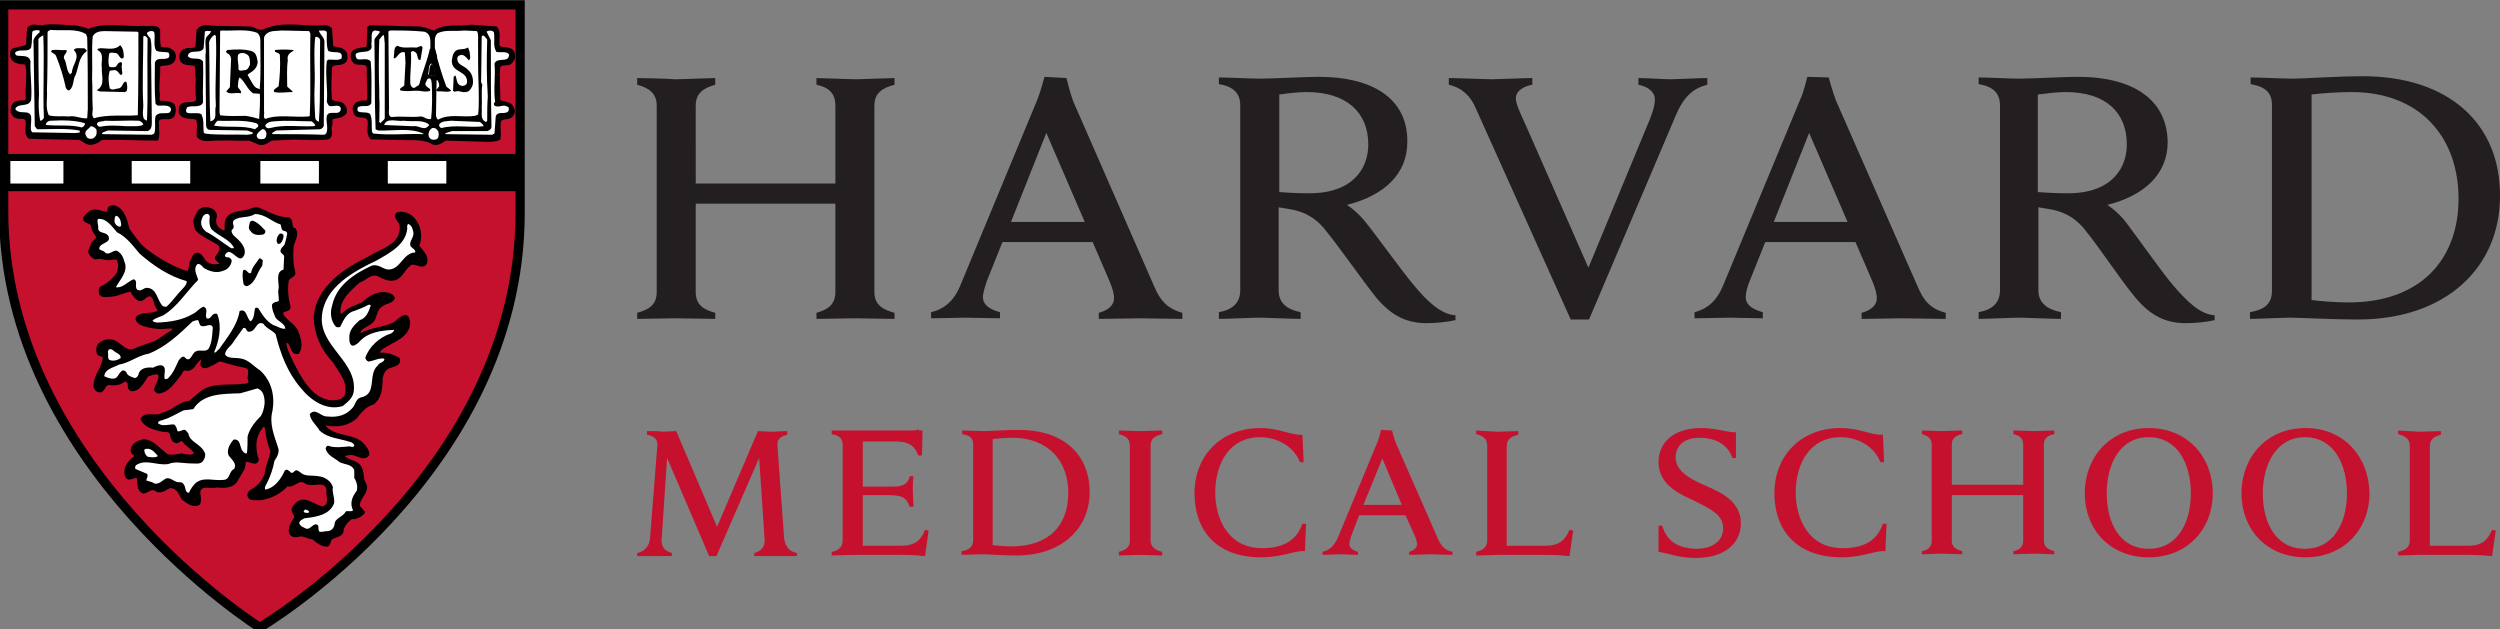
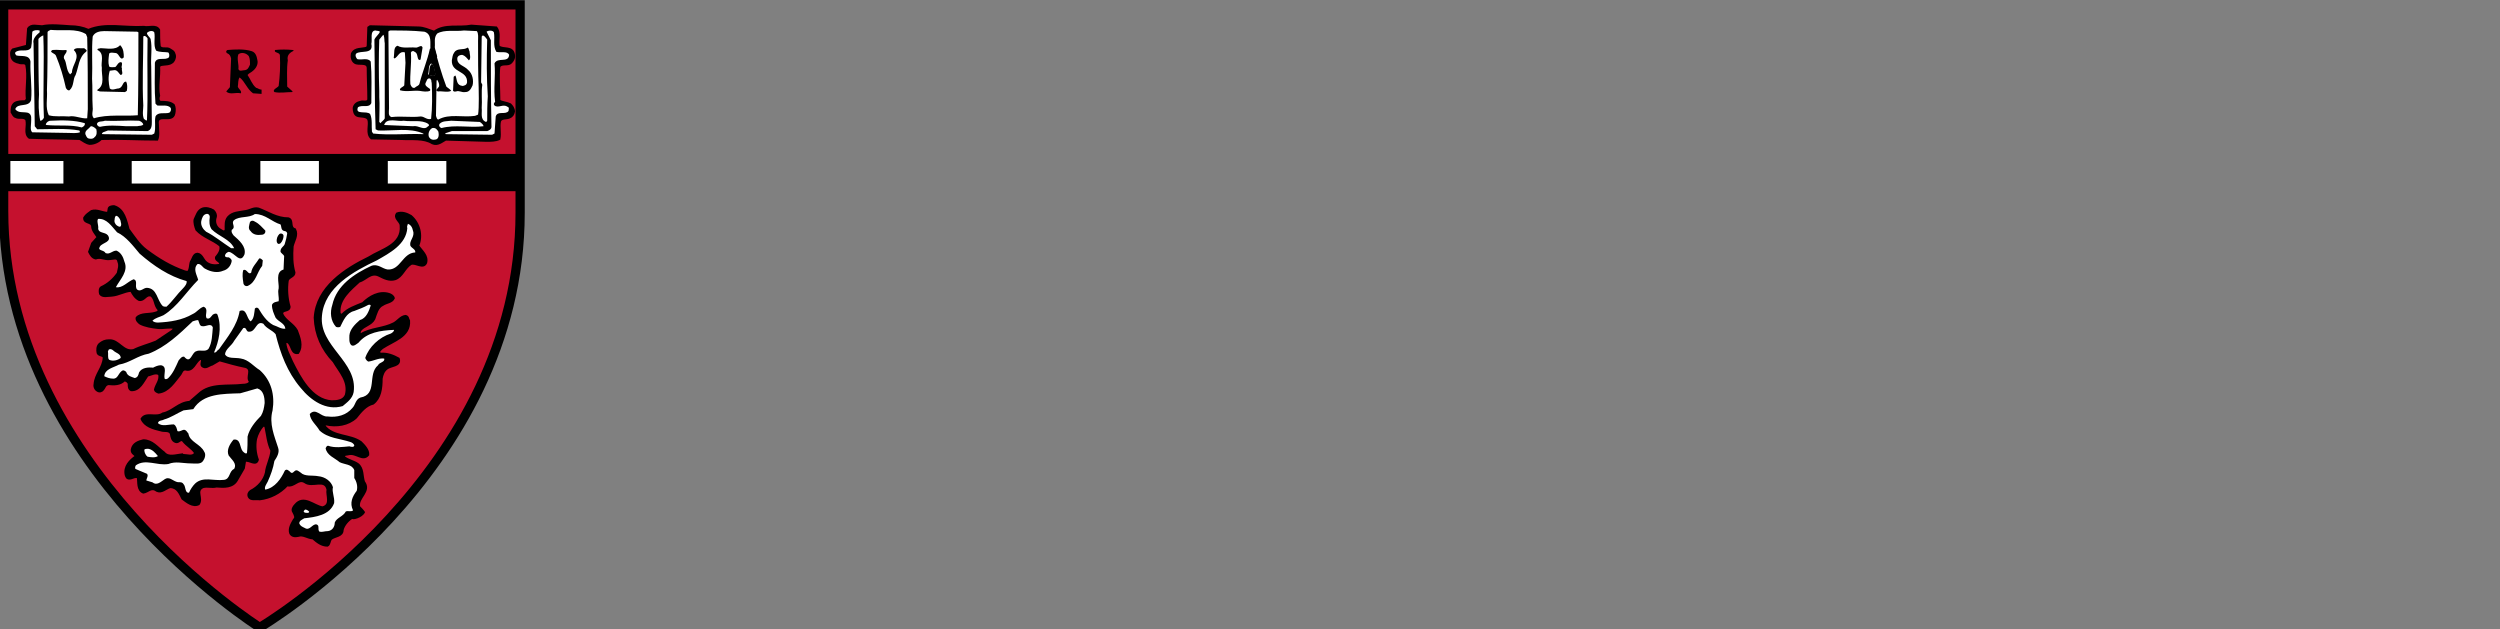
<svg xmlns="http://www.w3.org/2000/svg" version="1.1" id="katman_1" x="0px" y="0px" viewBox="0 0 410 103.2" style="enable-background:new 0 0 410 103.2;" xml:space="preserve">
  <rect x="0" y="0" width="410" height="103.2" fill="#808080" stroke="none" />
  <style type="text/css">
	.st0{fill-rule:evenodd;clip-rule:evenodd;fill:#231F20;}
	.st1{fill-rule:evenodd;clip-rule:evenodd;fill:#C5112E;}
	.st2{fill:none;stroke:#000000;stroke-width:1.515;}
	.st3{fill-rule:evenodd;clip-rule:evenodd;stroke:#000000;stroke-width:0.307;}
	.st4{fill-rule:evenodd;clip-rule:evenodd;fill:#FFFFFF;}
	.st5{fill-rule:evenodd;clip-rule:evenodd;stroke:#000000;stroke-width:0.319;}
	.st6{fill-rule:evenodd;clip-rule:evenodd;}
</style>
-   <path class="st0" d="M387.5,12.5c-4.2,0-9.6,0.4-11.6,0.4c-1.1,0-5.5-0.2-6.8-0.2v1.1c2.3,0.4,3.5,1.3,3.5,3.4v30.5  c0,2.2-1.3,3.1-3.6,3.5v1.1c1.3,0,5.3-0.2,6.5-0.2c1.9,0,7,0.3,11.2,0.3c14.5,0,23.3-8.6,23.3-20.2  C410.1,20.3,401.6,12.5,387.5,12.5L387.5,12.5z M216.2,12.6c-2.1,0-7.6,0.3-9.6,0.3c-1.2,0-5.3-0.2-6.7-0.2v1.1  c2.5,0.4,3.5,1.6,3.5,3.5v30.3c0,2.1-1.3,3.2-3.5,3.6v1.1c1.3,0,5.5-0.2,6.6-0.2c1.2,0,5.5,0.2,6.8,0.2v-1.1  c-2.4-0.5-3.6-1.6-3.6-3.6V34c0.7,0.1,1.2,0.2,1.8,0.3c3,0.5,4.7,1.9,6,3.6c2.2,2.7,6.1,8.3,8.2,10.9c2.5,3,5,4.2,8.3,4.2  c1.5,0,3.4-0.2,4.7-0.5v-0.8c-2.5-0.1-5-2.7-6.8-4.9c-1.9-2.2-6.6-8.8-8.3-10.8c-1.4-1.6-2.7-2.4-2.7-2.4c6-1.5,9.9-5,9.9-10.3  C230.9,16.5,225.6,12.6,216.2,12.6L216.2,12.6z M340.7,12.6c-2.2,0-7.6,0.3-9.6,0.3c-1.2,0-5.3-0.2-6.6-0.2v1.1  c2.5,0.4,3.5,1.6,3.5,3.5v30.3c0,2.1-1.3,3.2-3.5,3.6v1.1c1.3,0,5.5-0.2,6.6-0.2c1.2,0,5.5,0.2,6.9,0.2v-1.1  c-2.4-0.5-3.7-1.6-3.7-3.6V34c0.7,0.1,1.2,0.2,1.8,0.3c3,0.5,4.7,1.9,6,3.6c2.2,2.7,5.9,8.3,8.1,10.9c2.5,3,5,4.2,8.3,4.2  c1.5,0,3.5-0.2,4.7-0.5v-0.8c-2.5-0.1-4.9-2.7-6.8-4.9s-6.5-8.8-8.1-10.8c-1.4-1.6-2.7-2.4-2.7-2.4c6-1.5,9.9-5,9.9-10.3  C355.4,16.5,350.1,12.6,340.7,12.6L340.7,12.6z M171.3,12.6c0,0-0.7,2.6-1.2,3.8l-12.6,30.4c-0.9,2.2-2.3,3.8-4.8,4.4v1l5.7-0.1  c0.8,0,4.3,0.1,5.6,0.1v-1c-2.2-0.6-2.8-1.5-2.8-2.5c0-0.7,0.4-1.8,0.6-2.5l2.6-6.5h14.8l2.8,6.5c0.4,1,0.7,1.9,0.7,2.7  c0,0.9-0.6,1.9-2.5,2.4v1c1.5,0,5.7-0.1,6.8-0.1c1,0,5.5,0.1,6.9,0.1v-1c-2.6-0.7-3.7-2.2-4.6-4.3L176,16.6  c-0.5-1.3-1.1-3.8-1.1-3.8L171.3,12.6z M296.4,12.6c0,0-0.6,2.6-1.2,3.8l-12.6,30.4c-0.9,2.2-2.3,3.8-4.7,4.4v1l5.8-0.1  c0.8,0,4.1,0.1,5.4,0.1v-1c-2.2-0.6-2.8-1.5-2.8-2.5c0-0.7,0.3-1.8,0.6-2.5l2.6-6.5h14.8l2.8,6.5c0.4,1,0.7,1.9,0.7,2.7  c0,0.9-0.6,1.9-2.5,2.4v1c1.4,0,5.7-0.1,6.8-0.1c1,0,5.5,0.1,7,0.1v-1c-2.7-0.7-3.7-2.2-4.6-4.3l-13.4-30.5  c-0.5-1.3-1.2-3.8-1.2-3.8L296.4,12.6z M104.5,12.8v1.1c1.9,0.5,3.2,1.4,3.2,3.4v30.6c0,2.1-1.3,2.9-3.2,3.4v1l6.2-0.1  c1.2,0,5.6,0.1,6.6,0.1v-1c-1.9-0.5-3.2-1.3-3.2-3.4V33.4H137v14.5c0,2.1-1.3,2.9-3.1,3.4v1c1,0,5.3-0.1,6.5-0.1l6.3,0.1v-1  c-1.9-0.5-3.3-1.3-3.3-3.4V17.3c0-2.1,1.4-2.9,3.3-3.4v-1.1l-6.3,0.2c-1.2,0-5.5-0.2-6.5-0.2v1.1c1.9,0.4,3.1,1.3,3.1,3.4v12.8  h-22.9V17.3c0-2.1,1.4-2.9,3.2-3.4v-1.1c-1,0-5.4,0.2-6.6,0.2C109.6,12.9,105.4,12.8,104.5,12.8z M237.6,12.8v1.1  c2.2,0.5,3.6,1.9,4.4,3.8l15.6,34.7h3L274.8,19c1.3-3.1,2.8-4.5,5.2-5.1v-1.1c-1.4,0-5.1,0.2-6,0.2c-1,0-4.1-0.2-5.3-0.2v1.1  c1.6,0.3,2.7,1.2,2.7,2.4c0,1.1-0.5,2.6-1.3,4.4l-9.6,23.2l-10.2-23.2c-1.1-2.4-1.7-3.7-1.7-4.6c0-1.3,1.5-2,2.7-2.2v-1.1  c-1.4,0-5.6,0.2-6.6,0.2C243.7,13,239,12.8,237.6,12.8L237.6,12.8z M214.3,15.1c6.5,0,10.1,3.3,10.1,8.6c0,3.7-2.3,8-9.7,8  c-1.8,0-3.7-0.1-4.9-0.2v-16C211.3,15.3,212.8,15.1,214.3,15.1L214.3,15.1z M338.8,15.1c6.5,0,10,3.3,10,8.6c0,3.7-2.3,8-9.7,8  c-1.8,0-3.7-0.1-4.9-0.2v-16C335.8,15.3,337.3,15.1,338.8,15.1L338.8,15.1z M385.7,15.1c11,0,17.5,7.2,17.5,17.5c0,9.9-6.2,17-18,17  c-2.1,0-4.7-0.2-6.1-0.4V15.5C380.6,15.3,383.4,15.1,385.7,15.1L385.7,15.1z M171.6,21.8l6.3,14.6h-12.1L171.6,21.8z M296.7,21.8  l6.3,14.6h-12.1L296.7,21.8z" />
  <path class="st1" d="M42.6,0.7H0.1L0,34.7c0,41.6,41.8,68.1,42.2,68.4l0.1,0.1c0.1,0,0.4-0.2,0.4-0.2c7.1-4.6,42.5-29.7,42.5-68.1  V0.8C85.2,0.7,42.6,0.7,42.6,0.7" />
  <path class="st2" d="M0.6,34.6V0.8h84.7c0,0,0,5,0,34.1c0,42.9-42.7,68-42.7,68S0.6,76.5,0.6,34.6L0.6,34.6z" />
-   <path class="st1" d="M278.9,70.2c-4.2,0-6.9,2.2-6.9,5.6c0,3.9,3.9,5.4,5.8,6.3c2.6,1.3,4.8,2.3,4.8,4.5c0,2.1-1.7,3.4-4.4,3.4  c-1.2,0-2.7-0.3-3.7-1c-0.9-0.6-1.6-1.7-1.9-2.8H272v4.3c1.5,0.2,3.2,1,6.1,1c4.8,0,7.4-2.4,7.4-5.7c0-3.5-3.1-5-5.9-6.2  c-2.3-1-4.8-2.3-4.8-4.6c0-1.6,1.1-3.2,3.9-3.2c2.4,0,4.6,0.9,5.4,3.3h0.6v-4.2C283,70.9,281.6,70.2,278.9,70.2L278.9,70.2z   M206.7,70.2c-6.4,0-10.8,4.5-10.8,10.7c0,5.9,3.4,10.5,10.9,10.5c3.6,0,5.7-1.2,7.2-1l0.2-4.5h-0.6c-1,2.9-3.4,4-6.6,4  c-5.7,0-7.7-5-7.7-9.1c0-5,2.5-9.1,7.3-9.1c2.8,0,5.5,1.4,6.6,4.1h0.6l-0.2-4.5C211.7,71.4,209.8,70.2,206.7,70.2L206.7,70.2z   M301.8,70.2c-6.4,0-10.8,4.5-10.8,10.7c0,5.9,3.5,10.5,11,10.5c3.6,0,5.7-1.2,7.2-1l0.2-4.5h-0.6c-1,2.9-3.3,4-6.6,4  c-5.7,0-7.7-5-7.7-9.1c0-5,2.5-9.1,7.3-9.1c2.8,0,5.5,1.4,6.6,4.1h0.6l-0.2-4.5C306.9,71.4,305,70.2,301.8,70.2L301.8,70.2z   M352.4,70.2c-6.4,0-10.5,4.8-10.5,10.7s4.1,10.5,10.5,10.5s10.5-4.7,10.5-10.5C362.9,75,358.8,70.2,352.4,70.2L352.4,70.2z   M378.1,70.2c-6.4,0-10.5,4.8-10.5,10.7s4.1,10.5,10.5,10.5s10.5-4.7,10.5-10.5C388.5,75,384.5,70.2,378.1,70.2z M150.7,70.4  c-0.4,0.2-1.1,0.2-1.5,0.2h-12.8v0.6c1.3,0.2,1.8,0.8,1.8,1.8v15.6c0,1.1-0.7,1.7-1.8,1.9v0.6l3.5-0.1h6.5c2.2,0,3.4,0,5.3,0.2  l0.6-4.2l-0.6-0.1c-0.6,1.5-1.4,2.6-4,2.6h-6.2v-8.3h4.4c0.6,0,1.4,0.1,1.7,0.2c0.9,0.2,1.3,0.9,1.6,1.7h0.6c0-0.7-0.1-2.2-0.1-2.6  c0-0.4,0-1.8,0.1-2.4h-0.6c-0.2,0.8-0.6,1.4-1.6,1.6c-0.3,0.1-1.1,0.1-1.7,0.1h-4.4v-7.4h5.4c2.5,0,3.2,1,3.7,2.3h0.6l0.1-4.1h-0.6  V70.4z M167.1,70.5c-2.2,0-4.8,0.2-5.8,0.2c-0.6,0-2.9-0.1-3.5-0.1v0.6c1.2,0.2,1.8,0.6,1.8,1.7v15.7c0,1.1-0.7,1.6-1.9,1.8V91  l3.4-0.1c1,0,3.5,0.2,5.6,0.2c7.4,0,12-4.4,12-10.4C178.7,74.5,174.4,70.5,167.1,70.5z M226.5,70.5c0,0-0.3,1.3-0.6,2l-6.5,15.7  c-0.5,1.1-1.2,2-2.5,2.3V91l3-0.1c0.4,0,2.1,0.1,2.8,0.1v-0.5c-1.1-0.3-1.4-0.8-1.4-1.3c0-0.4,0.2-0.9,0.3-1.3l1.3-3.4h7.6l1.5,3.3  c0.2,0.5,0.4,1,0.4,1.4c0,0.5-0.3,1-1.3,1.3V91c0.8,0,3-0.1,3.5-0.1s2.9,0.1,3.6,0.1v-0.5c-1.4-0.3-1.9-1.1-2.4-2.2l-6.9-15.7  c-0.3-0.7-0.6-2-0.6-2L226.5,70.5z M315.2,70.6v0.6c1,0.3,1.6,0.7,1.6,1.7v15.8c0,1.1-0.7,1.5-1.6,1.7v0.5l3.2-0.1  c0.6,0,2.9,0.1,3.4,0.1v-0.5c-1-0.3-1.7-0.7-1.7-1.7v-7.5h11.7v7.5c0,1.1-0.7,1.5-1.6,1.7v0.5c0.5,0,2.7-0.1,3.4-0.1l3.3,0.1v-0.5  c-1-0.3-1.7-0.7-1.7-1.7V72.9c0-1.1,0.7-1.5,1.7-1.7v-0.6l-3.3,0.1c-0.6,0-2.9-0.1-3.4-0.1v0.6c1,0.2,1.6,0.7,1.6,1.7v6.6h-11.7  v-6.6c0-1.1,0.7-1.5,1.7-1.7v-0.6c-0.5,0-2.8,0.1-3.4,0.1L315.2,70.6z M183.5,70.6v0.6c1.2,0.3,1.8,0.8,1.8,1.9v15.5  c0,1.1-0.6,1.6-1.8,1.9v0.6c0.7,0,3-0.1,3.6-0.1l3.5,0.1v-0.6c-1.2-0.3-1.9-0.8-1.9-1.9V73.1c0-1.1,0.6-1.6,1.9-1.9v-0.6  c-0.7,0-3,0.1-3.5,0.1L183.5,70.6z M242.1,70.6v0.6c1.2,0.3,1.8,0.8,1.8,1.9v15.5c0,1.1-0.6,1.6-1.8,1.9v0.6c0.7,0,3-0.1,3.5-0.1  h6.5c2.2,0,3.4,0,5.3,0.2L258,87l-0.6-0.1c-0.7,1.5-1.4,2.6-4.1,2.6h-6.2V73.2c0-1.1,0.6-1.6,1.9-1.9v-0.6l-3.5,0.1L242.1,70.6z   M393.3,70.6v0.6c1.2,0.3,1.9,0.8,1.9,1.9v15.5c0,1.1-0.6,1.6-1.9,1.9v0.6c0.7,0,3.1-0.1,3.6-0.1h6.5c2.2,0,3.4,0,5.3,0.2l0.6-4.2  l-0.6-0.1c-0.7,1.5-1.4,2.6-4,2.6h-6.2V73.2c0-1.1,0.6-1.6,1.8-1.9v-0.6c-0.7,0-2.9,0.1-3.5,0.1L393.3,70.6z M106.1,70.7v0.6  c1.2,0.2,1.8,0.8,1.7,1.8l-1.2,15.2c-0.1,1.2-0.8,2.1-2.1,2.4v0.5h2.9c0.4,0,2.2,0,2.8,0v-0.5c-1.4-0.4-1.7-1.2-1.7-2.1l0.9-13.5  l6.9,16.1h1.2l7-16.1l0.9,13.5c0,0.9-0.3,1.7-1.7,2.1v0.5c0.7,0,3.1,0,3.5,0h3.5v-0.5c-1.3-0.3-1.9-1-2.1-2.4l-1.1-15.2  c-0.1-1,0.4-1.5,1.6-1.8v-0.6c-0.8,0-2.2,0.1-2.7,0.1s-1.5-0.1-2.1-0.1l-6.7,15.7l-6.7-15.7c-0.6,0-1.7,0.1-2.2,0.1  C108.4,70.7,106.9,70.7,106.1,70.7L106.1,70.7z M352.4,71.7c4.8,0,6.9,4.5,6.9,9.2s-2.1,9.1-6.9,9.1s-6.9-4.3-6.9-9.1  C345.5,76.2,347.6,71.7,352.4,71.7L352.4,71.7z M378,71.7c4.8,0,6.9,4.5,6.9,9.2S382.8,90,378,90s-6.9-4.3-6.9-9.1  C371.1,76.2,373.3,71.7,378,71.7L378,71.7z M166.1,71.8c5.7,0,9.1,3.7,9.1,9c0,5.4-3.2,8.8-9.3,8.8c-1.1,0-2.3-0.1-3.1-0.2V72  C163.7,71.9,165,71.8,166.1,71.8L166.1,71.8z M226.7,75.2l3.2,7.6h-6.3L226.7,75.2z" />
  <path class="st3" d="M59.7,84L59.7,84L59.7,84L59.7,84L59.7,84c-0.2-0.3-0.6-0.7-0.8-0.9c-0.3-1.5,2-2.5,0.8-4.1  c-0.3-0.9-0.1-2.2-1-2.9c-0.7-0.5-1.6-0.6-2.3-1.2c0-0.4,0.5-0.3,0.8-0.4c1.2-0.3,2.3,1.2,3.2,0.1c0.1-0.8-0.7-1.6-1.2-2.1  c-1.8-1.3-4.6-0.8-6-2.7l0.2-0.2c1.8,0.4,3.7,0.1,5-1.1c0.8-1,1.6-2,2.8-2.3c1.2-0.9,1.4-2.5,1.4-4.1c0.1-0.6,0.3-1.2,0.8-1.6  c0.7-0.6,2.4-0.4,2-1.7c-0.9-0.5-1.9-0.9-3-0.8c-0.5-0.3,0.1-0.7,0.3-0.9c1.8-1.2,4.6-1.9,4.4-4.5c-0.2-0.3-0.1-0.7-0.6-0.8  c-0.8,0.1-1.2,0.8-1.9,1.2c-1.7,0.9-3.8,0.8-5.4,1.8c-0.3,0-0.2-0.4-0.1-0.6c0.6-0.8,1.8-0.9,2.3-1.9c0.3-0.8,0.5-1.9,1.4-2.3  c0.6-0.4,1.5-0.4,1.8-1.1c-0.1-0.4-0.5-0.6-0.8-0.7c-1.6-0.5-3.2,0.4-4.3,1.5c-1.2,0.5-2.5,0.9-3.4,1.9c-0.2,0-0.4-0.1-0.4-0.3  c-0.2-2.2,1.8-3.8,3.2-5.1c1.1-0.3,1.9-1.6,3.2-1c0.8,0.4,1.7,0.9,2.7,0.6c1.2-0.4,1.5-1.8,2.6-2.5c0.8-0.3,2,0.9,2.5-0.2  c0.3-1.2-0.7-1.9-1.3-2.8c0.7-1.7,0.2-3.7-1.2-4.9c-0.7-0.4-1.5-0.7-2.3-0.4c-0.6,0.8,0.6,1.3,0.6,2c0.3,3.2-3.2,3.9-5.2,5.2  c-3.9,1.9-8.6,4.9-8.9,9.9c0.1,2.8,1.2,5.2,3.1,7.2c1,1.7,2.6,3.3,2,5.5c-0.4,0.9-1.4,1-2.3,1c-3.3-0.2-5.2-3.9-6.5-6.5  c-0.4-1-1-1.9-1.1-3.1c0.2-0.2,0.3-0.1,0.5,0c0.6,0.6,0.5,1.9,1.6,1.7c0.8-1.2,0.2-2.6-0.2-3.7c-0.6-1.1-1.9-1.6-2.4-2.7  c-0.1-0.8,1.2-0.3,1.2-1.2c-0.4-1.4-0.5-2.9-0.3-4.3c0.2-0.6,1.1-0.6,1.1-1.3c-0.4-1.4-0.4-2.8-0.3-4.3c0.2-0.9,0.9-1.8,0.4-2.8  c-1-0.3-0.2-1.5-1.1-1.8c-1.9,0-3.3-1-4.9-1.6c-0.8-0.2-1.4,0.3-2.1,0.4c-1.1,0.2-2.2,0.2-2.9,1c-0.5,0.6-0.4,1.3-0.4,2.1  c-0.2,0.5-0.6,0.1-0.8,0c-0.8-0.4-1.1-1.3-0.8-2.1c0.1-0.4-0.1-0.8-0.4-1.1c-0.5-0.3-1.2-0.5-1.8-0.3c-0.8,0.3-1,1.2-1.3,1.8  c-0.1,0.5,0.1,1.2,0.3,1.7c1.1,1.2,2.7,1.6,3.9,2.6c0.2,0.7-0.2,1.3-0.7,1.9c-0.1,0.6,0.8,0.6,0.7,1.2c-0.9,0.2-1.8,0.1-2.4-0.5  c-0.4-0.4-0.6-1.2-1.3-1.3c-0.7,0-0.8,0.9-1.1,1.3c-0.2,0.5-0.1,1.3-0.5,1.7l-0.5-0.1C28,43.7,26,42.5,24,41c-1.2-0.9-2-2.2-2.9-3.4  c-0.4-1.4-0.7-3.3-2.4-3.8c-0.4,0-0.9,0.1-0.9,0.5l-0.1,0.6c-0.9,0-1.8-0.6-2.7-0.3c-0.4,0.3-0.9,0.6-1.2,1.1  c-0.1,1,1.2,0.6,1.3,1.4c0,0.7,0.6,1.3,0.9,1.8l-0.9,1l-0.5,1.4c0.2,0.4,0.5,1,1.1,1.1c0.8-0.3,1.4,0.2,2.3,0.1  c0.5,0,1.3-0.4,1.4,0.4c0.3,0.7,0,1.3-0.1,1.9c-0.7,1-1.6,1.8-2.7,2.3c-0.3,0.2-0.3,0.7-0.2,1.1c0.4,0.6,1.3,0.3,1.9,0.3  c1.2-0.1,2-0.7,3.2-0.8c0.3,0.6,0.7,1.2,1.3,1.5c0.9,0.2,1.1-1,2-0.7c0.7,0.6,0.5,1.6,1.2,2.3c0,0.4-0.3,0.4-0.6,0.5  c-0.9,0.3-2.3,0-3,0.8c-0.1,0.4,0.3,0.8,0.6,1c0.8,0.4,1.9,0.6,2.9,0.7c0.9,0.1,1.8-0.2,2.7,0l-0.3,0.4L25.6,56  c-1.2,0.5-2.5,0.8-3.7,1.4c-1.7,0.4-2.4-1.7-4-1.6c-0.7,0-1.1,0.2-1.6,0.6c-0.4,0.4-0.4,1-0.3,1.5c0.2,0.5,1,0.3,1,0.8  c-0.1,1.6-1.4,2.7-1.5,4.3c-0.1,0.4,0.1,0.9,0.5,1.1c0.3,0.2,0.7,0.1,0.9-0.2c0.3-0.3,0.3-0.8,0.9-0.9c0.9,0.1,1.9,0.1,2.6-0.6  c0.3,0,0.7,0.3,0.7,0.6c0,0.4,0,0.8,0.4,1c1.4,0.1,2-1.4,2.7-2.4c0.6-0.1,1.3-0.6,1.9-0.2c0.2,1-0.5,1.6-0.7,2.5  c0,0.2,0.3,0.4,0.6,0.5c1.7-0.2,2.6-1.8,3.6-3c0.2-0.3,0.3-0.8,0.8-0.8c1.3,0.4,1.6-1.2,2.4-1.7h0.3c0.1,0.4-0.2,0.7,0,1.1  c0.6,0.6,1.2-0.1,1.7-0.2l1.2-0.7c1.4,0.4,2.8,0.8,4.3,1.1c1.2,0.4,0,1.7,0.7,2.4c-0.2,0.4-0.7,0.5-1.2,0.5  c-2.4,0.3-5.3-0.3-7.2,1.5l-1.5,1.3c-1.8,0.1-2.8,1.6-4.4,1.9c-1.1,0.8-2.8-0.3-3.5,0.9c0.5,1.2,1.9,1.6,3.2,1.9  c0.5,0.2,1.3-0.1,1.6,0.5c0.1,0.6,0.2,1.2,0.8,1.4c0.5,0.2,0.8-0.6,1.2-0.2c0.6,0.8,1.5,1.2,2,2c-0.4,0.7-1.3,0.3-2,0.3l-0.1-0.1  c-1,0.1-2.3,0.6-3-0.3c-1.1-0.8-1.9-2-3.4-2c-0.8,0.2-1.7,0.5-1.9,1.5c-0.1,0.6,0.4,0.8,0.7,1.1c-1,0.7-2,1.7-1.7,3.1  c0.1,0.3,0.2,0.6,0.6,0.6c0.5,0,0.9-0.4,1.4-0.2c0.1,0.8-0.1,2.1,0.9,2.5c0.8-0.1,1.3-1,2.2-0.3c0.8,0.4,1.5-0.4,2.2-0.6  c1.2,0,1.6,1.1,2,1.9c0.7,0.5,1.7,1.4,2.7,0.9c0.7-1-0.6-2.2,0.7-2.8c0.8-0.2,1.4,0.1,2.2-0.1c1.2,0.1,2.7,0.2,3.4-1.1l1.1-1.9  l0.2-1.2c0.7-0.2,1.8,0.9,2.1-0.2c-0.4-1.1-0.5-2.3-0.3-3.4c0.2-0.8,0.6-1.6,1.2-2.2l0.3,0.1c0.3,1.4,0.4,2.8,1,4  c-0.1,1.3-0.8,2.4-0.9,3.6c-0.3,1.3-1.3,2.4-2.5,3c-0.3,0.2-0.5,0.6-0.3,1c0.3,0.6,1.2,0.3,1.8,0.4c1.7-0.2,3.3-1,4.5-2.3  c1.2,0.3,1.8-1.2,2.9-0.5c1.2,0.9,3.3-0.7,3.7,1.2c-0.2,0.9,0.7,2.5-0.8,2.9c-1.4-0.2-3.1-2.1-4.5-0.4c-0.3,0.3-0.6,0.8-0.3,1.2  c0.2,0.4,0.5,0.9,0.1,1.2c-0.4,0.7-0.9,1.5-0.6,2.3c0.3,0.5,0.8,0.5,1.3,0.4c0.8-0.3,1.6,0.4,2.4,0.4c0.7,0.6,1.4,1.2,2.4,1.2  c0.4-0.2,0.3-0.7,0.6-1.1c0.6-0.5,1.9-0.4,1.9-1.5c0.2-0.8,0.9-1.6,1.6-2C57.7,85.2,59.3,84.8,59.7,84L59.7,84z" />
  <path class="st4" d="M33.8,35.1c-0.5,0.1-0.7,0.7-0.8,1.2c-0.1,0.7,0.3,1.3,0.8,1.7c1.4,0.7,2.7,1.8,4.1,2.7h0.5  c-0.7-1.5-2.5-1.9-3.7-3.1c-0.4-0.6-0.4-1.3-0.3-2C34.4,35.2,34.1,35,33.8,35.1z M41.8,35.1c-1,0.7-2.5,0.3-3.4,1  c-0.6,0.5,0.4,1.1-0.4,1.6c-0.1,0.4,0.1,0.6,0.3,0.9c0.9,0.8,2.1,1.8,1.8,3.1c-0.7,1.7-1.6-0.3-2.6-0.4c-0.3,0.1-0.6,0.3-0.6,0.7  c0.1,0.2,0.3,0.2,0.6,0.2c0.2,0.1,0.5,0.3,0.5,0.6c-0.1,0.7-0.6,1.4-1.4,1.6c-0.9,0.4-2,0.2-2.9-0.3c-0.5-0.2-0.7-0.9-1.3-0.8  c-0.8,0.8-0.1,1.8,0.1,2.6c-1.9,1.9-3.4,4.4-5.7,5.8c-0.6,0.3-1.3,0.4-1.8,0.9c0.2,0.2,0.5,0.3,0.9,0.3c2-0.1,4-0.4,5.7-1.4  c0.7-0.3,1.1-1,1.8-1.2c0.9,0.4,0.1,1.3,0.5,1.9c0.5,0.2,0.7-0.3,1-0.6c0.3-0.2,0.7-0.3,0.8,0.1c0.7,2,0.2,4.3-0.6,6.1  c0.4,0.1,0.5-0.4,0.8-0.5c1.4-2,3-3.9,3.4-6.3c1.2-0.5,1.1,1.2,1.8,1.7c0.6-0.4,0.6-1.5,0.7-2.1c0.2-0.2,0.4-0.2,0.6,0  c0.6,1,1.3,2.1,2.4,2.7c0.7,0.2,1.3,0.7,2,0.6c-0.1-0.9-1.1-1.1-1.6-1.8c-0.3-0.7-0.6-1.3-0.6-2.1c0.2-0.5,0.8-0.5,1.1-0.6  c0.1-0.7-0.2-1.4,0-2.1c0.1-0.9-0.6-2.7,0.8-3.1l0.1-2.2c-0.1-0.3-0.6-0.5-0.6-0.8c0-0.6,0.6-0.8,0.7-1.2c0.2-0.6,0.3-1.1,0.4-1.7  c0-0.2-0.2-0.4-0.4-0.4c-0.7-0.1-0.5-0.8-0.7-1.1C44.6,36.4,43.5,35.1,41.8,35.1L41.8,35.1z M19,35.4c-0.1,0.1-0.2,0.3-0.2,0.6  c-0.1,0.3,0,0.7,0.4,1c0.2,0.1,0.4,0.3,0.6,0.1c0.1-0.2,0.1-0.4,0-0.7C19.8,36,19.3,35.3,19,35.4z M16.1,35.9  c-0.3,0.3,0.1,1.1,0,1.6c0.1,0.8,1.1,0.5,1.6,1.1c0.7,1.1-0.9,1.2-1.3,1.8c-0.5,0.8,0.6,0.5,0.9,1.1c0.7,0.3,1.1-0.4,1.8-0.4  c0.7,0.3,1.1,1,1.3,1.8c0.7,1.6-0.7,2.9-1.4,4.2c1.1,0.2,1.9-0.9,2.9-1.3c0.8,0.2,0.1,1.2,0.6,1.7c0.6,0.4,1-0.3,1.6-0.3  c1.7,0.1,1.6,2,2.6,3c0.2,0.1,0.4,0.1,0.6,0.1c1-0.9,1.7-2,2.7-3c0.3-0.3,0.7-0.8,0.6-1.2c-2.9-0.8-5.4-2.5-7.7-4.5  c-1.1-1.3-2.2-2.8-3.7-3.5C18.3,37.1,17.5,35.8,16.1,35.9z M41.4,36.2c0.2,0,0.3,0.1,0.5,0.2c0.6,0.3,1.1,0.9,1.6,1.4  c0.1,0.4-0.2,0.7-0.6,0.7c-0.7,0.1-1.4,0-1.8-0.6c-0.5-0.4-0.2-1-0.1-1.5C41.1,36.3,41.2,36.2,41.4,36.2L41.4,36.2z M66.9,36.7  c-0.1,0.3-0.2,0.5-0.1,0.7c-0.2,2.7-2.9,4.1-5,5.3c-3.8,1.8-8.6,4.4-9,9.1c-0.5,5,5.9,7.5,5.2,12.5c-0.2,1.1-1.1,1.7-1.8,2.3  c-2.7,0.8-5.2-0.9-6.9-3C47.1,61,46,58,45.2,54.8c-0.6-0.7-1.5-0.9-2-1.7c-1.2-0.6-1.2,1.3-2.3,1.3c-0.6,0.1-0.4-0.8-1-0.6l-1.5,2.1  c-0.4,0.8-1.4,1.3-1.5,2.2c0.4,0.8,1.7,0.5,2.6,0.7c1.3,0.2,2.1,1.3,3.1,1.9c1.9,1.7,2.5,4.1,2.1,6.6c-0.6,2.2,0.3,4.2,0.9,6.1  c0.3,0.8-0.2,1.6-0.6,2.2c-0.2,1.2-0.6,2.3-1.1,3.4c-0.2,0.4-0.6,0.9-0.4,1.3c1.6-0.3,2.6-1.8,3.2-3.1c0.3-0.4,0.7,0,1,0.3  c0.3,0.2,0.5-0.2,0.7-0.3c0.3-0.2,0.6,0.1,0.9,0.3c0.7,0.7,1.9,0.4,2.9,0.6c1.1,0.1,2.1,0.8,2.4,1.8c-0.2,0.8,0.3,1.6,0.2,2.6  c-0.7,2-3.1,2.3-4.9,2.5c-0.3,0.2-0.9,0.4-0.8,0.9c0.2,0.4,0.5,0.5,0.9,0.7c0.8,0.5,1.2-0.7,1.9-0.6c0.6,0.2,0.1,0.8,0.5,1.2  c0.5,0.1,0.8-0.1,1.4-0.1c0.7-0.1,1.1-0.7,1.1-1.4c0.3-0.8,1.4-1,1.8-1.8c0.3-0.2,0.9,0.1,1.2-0.2c-0.6-1.2-0.1-2.3,0.6-3.2  c0.2-0.7,0-1.5-0.4-2.1v-1.3c-0.4-1-1.6-0.9-2.4-1.3c-0.8-0.7-2.1-1.1-2.3-2.3c0.1-0.2,0.2-0.4,0.4-0.4c1.1,0.4,2.4,0.2,3.5,0.1  c0.3,0.1,0.8,0.2,0.8-0.2c-0.1-0.2-0.3-0.4-0.6-0.5c-1.8-0.6-3.7-0.6-5.1-1.9c-0.5-0.9-1.5-1.6-1.6-2.7c1-1.1,1.8,0.5,2.9,0.4  c1.6,0.2,3.1-0.2,4.1-1.4c0.5-0.5,0.5-1.4,1.3-1.7c2.9-0.5,1.1-3.8,2.9-5.3c0.2-0.5,1.2-0.5,1-1.1c-1-0.1-1.7,0.4-2.6,0.5  c-0.2-0.1-0.4-0.3-0.5-0.6c0.6-1.8,2.3-3.4,4.2-4c0.2-0.1,0.6-0.4,0.5-0.6c-2.2,0.1-4.4,0.4-5.8,2.1c-0.3,0.2-0.8,0.7-1.2,0.4  c-0.4-0.4-0.3-1.1-0.3-1.6c0.1-1,0.9-1.8,1.7-2.5c1.1-0.3,1.5-1.5,1.8-2.4c-0.1-0.2-0.3-0.1-0.4-0.1c-0.7,0.4-1.5,0.7-2.3,1  c-1.3,0.3-1.8,1.6-2.3,2.6c-0.2,0.1-0.5,0.1-0.7,0c-0.9-1-1-2.4-0.6-3.6c0.7-3.2,3.6-5.1,6.4-6.4c1.1-0.4,1.8,0.5,2.7,0.6  c2.1,0.1,2.4-2.7,4.5-2.8c0.1-0.5-0.6-0.7-0.8-1.1c-0.2-0.8,0.6-1.3,0.5-2.2C67.7,37.9,67.7,37,66.9,36.7L66.9,36.7z M45.8,38.4  c0.2-0.2,0.7-0.1,0.7,0.3c0,0.4-0.2,0.9-0.5,1.2c-0.3,0.2-0.5,0.1-0.6-0.2C45.3,39.2,45.5,38.7,45.8,38.4z M42.5,42.4  c0.2-0.1,0.4,0.1,0.6,0.3L43,43.6c-0.9,1.1-1,2.7-2.4,3.3c-0.4,0.1-0.7-0.2-0.7-0.6c-0.1-0.6-0.2-1.4,0-2c0.6-0.3,0.8,0.9,1.3,0.4  C41.3,43.8,42.1,43.1,42.5,42.4z M32.5,52.5c-0.3,0-0.6,0.1-0.9,0.2c-2.2,2.1-4.4,4.2-7.2,5.3c-1.8,0.3-3.1,1.5-4.9,1.8  c-0.9,0.5-2.3,0.7-2.4,1.9c0.4,0.2,0.9,0.4,1.5,0.4c0.7,0,0.8-0.8,1.3-1.2c0.3-0.3,0.6-0.1,0.8,0.1c0.2,0.7,0.9,0.8,1.4,1  c0.5-0.1,0.6-0.5,0.7-0.9c0.4-0.8,1.5-0.9,2.3-0.8c0.4-0.2,0.8-0.4,1.3-0.4c1.1,0.2,0.4,1.5,0.6,2.2c0.2,0.2,0.5,0,0.6-0.1  c0.8-0.8,1.2-1.8,1.7-2.9c0.2-0.2,0.5-0.7,0.9-0.6c1.1,1.3,1.2-0.7,2-0.9c0.6-0.3,1.5,0.2,2-0.4c0.6-1,0.6-2.4,0.7-3.5  c-0.3-0.8-1.1-0.1-1.7-0.2C32.7,53.5,32.7,52.9,32.5,52.5z M17.9,57.3c-0.1,0-0.1,0.2-0.2,0.3c0.1,0.5-0.1,1.1,0.2,1.4  c0.6,0.3,1.4,0.1,1.9-0.3c0-0.7-0.8-0.8-1.2-1.2C18.4,57.3,18.1,57.2,17.9,57.3z M42.2,63.7l-2.8,0.8c-2.8,0.1-6.1,0-7.7,2.6  l-1.6,0.2c-1.1,0.5-2.1,1.2-3.2,1.5c-0.3,0.2-0.9,0.1-1,0.6c0.7,0.6,1.7,0.2,2.6,0.2c0.4,0.2,0.5,0.7,0.6,1.1  c0.4,0.2,0.8-0.3,1.2-0.2c0.3,0.1,0.4,0.4,0.6,0.6c0.2,1.4,2,1.7,2.6,3c0.3,0.4,0.1,1.1-0.2,1.5c-0.4,0.6-1.3,0.4-2,0.4  c-1.3,0-2.5-0.4-3.7,0.1c-1.9,0.3-3.7-0.9-5.3,0.2c-0.1,0.1-0.2,0.4-0.1,0.6l1.9,0.8c0.3,0.3-0.1,0.8-0.1,1.1l1,0.3  c0.7,0.6,1.4-0.1,2-0.5c0.7-0.5,1.3,0.2,1.9,0.4c0.4,0.2,0.9-0.1,1.2,0.4c0.4,0.4,0.2,1.5,0.9,1.4c0.2-0.5,0.6-1.1,1-1.5  c1.3-1.2,3-0.4,4.7-0.6c1.1-0.1,0.8-1.4,1.7-1.8c0.5-0.9-0.4-1.5-0.9-2.2c-0.4-0.9,0.2-1.9,0.8-2.6c1.2-0.2,1,1.3,1.5,1.9  c0.2,0.2,0.5,0.5,0.7,0.3c0.1-0.9,0.1-1.7,0.1-2.7c0.3-1.3,1.3-2.5,2.2-3.4c0.4-0.7,0.5-1.3,0.6-2.1C43.4,65.1,43.2,64,42.2,63.7  L42.2,63.7z M24.3,73.6c-0.2,0-0.4,0-0.6,0.1c-0.1,0.3,0.1,0.9,0.5,1.2c0.6,0.1,1.2,0.2,1.7-0.1C25.5,74.3,25,73.7,24.3,73.6  L24.3,73.6z M50,83.6c-0.1,0.1-0.2,0.2-0.2,0.3c0.1,0.1,0.1,0.2,0.4,0.2c0.1,0,0.5,0.1,0.5-0.2C50.5,83.7,50.2,83.5,50,83.6L50,83.6  z" />
  <path class="st3" d="M0.7,25.4h84.6v5.8H0.7V25.4L0.7,25.4z" />
  <path class="st4" d="M63.6,26.4h9.6v3.7h-9.6V26.4z M42.7,26.4h9.6v3.7h-9.6V26.4z M21.6,26.4h9.6v3.7h-9.6V26.4z M1.7,26.4h8.7v3.7  H1.7V26.4z" />
  <path class="st5" d="M14.5,4.9c2.8-1.2,6-0.3,9.1-0.5c0.8,0.2,2-0.4,2.5,0.5c0,0.9,0,1.8,0.1,2.7c0.3,0.6,1.2,0.1,1.7,0.5  c0.3,0.2,0.6,0.3,0.7,0.7c0.2,0.4,0.1,0.9-0.2,1.3c-0.6,0.6-1.3,0.4-2.1,0.6l-0.2,0.2c0.1,1.7-0.3,3.2,0,4.8c-0.1,0.3-0.2,0.8,0.2,1  c0.8,0,1.6,0,2.2,0.5c0.2,0.4,0.2,0.9,0.1,1.4c-0.3,1.7-3-0.2-2.7,1.8c0,0.7,0.2,1.8-0.1,2.5c-3.1,0-6.3-0.2-9.2-0.1  c-0.5,0.5-1.2,0.8-1.9,0.8c-0.6-0.1-1.1-0.5-1.6-0.8c-2.8-0.1-5.6-0.1-8.3-0.2c-0.9-0.7-0.2-1.9-0.5-3c-0.5-0.5-1.2-0.1-1.7-0.4  c-0.4-0.1-0.5-0.5-0.7-0.8c0-0.6,0-1.1,0.5-1.5c0.5-0.3,1.1-0.3,1.7-0.3l0.3-0.3c-0.2-1.9,0.3-3.7-0.1-5.7c-0.3-0.4-0.8-0.1-1.2-0.3  c-0.5-0.1-1-0.3-1.2-0.9C1.8,8.9,1.7,8.5,2.1,8.1l2.3-0.6l0.2-2.8c0.5-0.8,1.5-0.4,2.3-0.4c1.4-0.3,3.1-0.1,4.6,0  C12.6,4.3,13.6,4.5,14.5,4.9z" />
  <path class="st4" d="M15.8,21.2c0.1,0.5,0.1,1-0.3,1.3c-0.2,0.3-0.7,0.3-1,0.2S14.1,22.2,14,22c-0.1-0.6,0.5-0.8,0.9-1.3  C15.3,20.7,15.6,21,15.8,21.2 M6.5,5.3C6,5.7,5.3,6.4,5.5,7.1l0.2,13.6l0.4,0.5c2.2,0,4.7-0.2,6.9,0.2c0.1,0.1,0.1,0.2,0.1,0.3  c-0.6,0.2-1.3,0.1-1.9,0.1l-5.9-0.1c-0.4-0.3-0.2-1.2-0.2-1.6c0-0.6,0.2-1.3-0.5-1.6c-0.8-0.2-1.6,0.1-2.1-0.6  c0.4-1.1,2.2-0.2,2.6-1.5c0.2-2.1-0.2-4.3-0.1-6.3c-0.2-1.2-1.5-0.8-2.3-1C2.6,9,2.4,8.8,2.5,8.6c0.7-0.7,2.1,0.1,2.6-0.8  C5.3,6.9,5.2,6,5.3,5.2C5.6,4.9,6.1,4.9,6.5,5L6.5,5.3z M25.3,5.3c0.2,0.9-0.2,2.1,0.3,3c0.6,0.3,1.4,0.2,2,0.3  c0.2,0.2,0.2,0.6,0.1,0.8c-0.6,0.6-2-0.2-2.3,0.9c0,2.2-0.1,4.4,0.1,6.7l0.3,0.3c0.7,0.1,1.7-0.2,2.2,0.4c0.1,0.3,0,0.7-0.3,0.8  c-0.7,0.2-1.8-0.2-2.2,0.6c-0.2,0.9,0.1,1.8-0.2,2.8l-0.4,0.2L16.8,22c-0.2-0.1,0-0.2,0.1-0.3l0.8-0.3l6.5,0.1  c0.7-0.2,0.7-1,0.7-1.5l-0.1-9.1c-0.1-1.6,0.2-3-0.1-4.5c-0.1-0.3-0.6-0.6-0.6-1C24.5,5,25.1,5,25.3,5.3 M23.5,20.4  c-0.2,0.3-0.7,0.2-1,0.3h-1.8c-1.5-0.1-3-0.2-4.3,0.1c-0.2,0-0.5-0.2-0.5-0.5c0.2-0.5,0.8-0.3,1.3-0.5c1.8,0.1,3.9-0.1,5.6,0  C23.1,19.9,23.4,20.1,23.5,20.4 M24.2,6.3c-0.1,4.7,0.1,9.2-0.1,13.4c-0.1,0.2-0.3-0.1-0.5-0.2c-0.3-0.7-0.1-1.6-0.1-2.2  c-0.2-3.7,0-7.5,0-11.3C23.7,5.7,24.1,6.1,24.2,6.3 M14.1,5.6l0.2,0.5c0.1,3.8,0.1,7.8,0.1,11.8l-0.1,1.5c-1,0.1-2-0.5-3-0.3  C10.2,19,9,19.2,8,18.9c-0.6-1.3-0.2-2.6-0.3-4.1c0.1-2.9,0.1-6.4,0.1-9.5c0-0.2,0.3-0.3,0.5-0.4C10.3,5.1,12.5,4.6,14.1,5.6   M22.7,5.3c0,4.7,0,9.1-0.1,13.6c-2.3,0.2-4.9-0.2-7.2,0.5c-0.5-0.5-0.1-1.2-0.2-1.8c-0.1-1.5,0-3.2-0.1-4.7  c0.1-2.2-0.1-4.8,0.1-6.9c0.3-0.7,1.1-0.9,1.9-0.9l5.4,0.1L22.7,5.3z M13.9,20.2c0.1,0.3-0.2,0.6-0.5,0.7c-1.8-0.5-3.8-0.2-5.8-0.4  l-0.1-0.1c0.1-0.3,0.4-0.6,0.8-0.6C10.3,19.7,12.2,19.7,13.9,20.2 M7.1,5.8c0.2,4.7-0.1,9.1,0.1,13.5c-0.1,0.2-0.3,0.5-0.6,0.5  c-0.3-1.4-0.3-2.8-0.2-4.3c-0.1-2.9-0.1-6.2-0.1-9.1C6.4,6.2,6.8,5.9,7.1,5.8" />
-   <path class="st5" d="M53.3,4.3c0.3-0.1,0.7,0.2,1,0.4l0.2,3c0.8,0.3,1.8,0.1,2.2,1c0.2,0.4,0.2,1.1-0.1,1.4  c-0.6,0.7-1.9,0.1-2.3,0.9c-0.1,2.1-0.2,3.5,0,5.4c0.6,0.6,1.6,0.1,2.1,0.9c0.3,0.3,0.4,0.7,0.3,1.2c-0.5,0.7-1.4,0.7-2.2,0.9  c-0.3,0.3,0,0.8-0.2,1.2c-0.3,0.7,0.4,1.7-0.5,2.1c-2.4,0.3-4.6-0.1-7,0.1l-2.3,0.1c-0.6,0.4-1.4,1-2.2,0.6l-1.4-0.6  c-1.7,0.1-3.3-0.1-5,0c-1.2-0.1-2.8,0.5-3.5-0.6c0-0.9,0.2-1.8-0.1-2.8c-0.9-0.3-2.3,0.1-2.8-1c-0.1-0.3,0-0.8,0.1-1.1  c0.6-0.9,2.1-0.1,2.7-0.9L32.2,14c0.2-1.2-0.1-2.2-0.1-3.3c-0.9-0.3-2.4,0.1-2.5-1.2c-0.1-0.7,0.3-1.3,0.9-1.4  c0.6-0.2,1.4,0.1,1.7-0.4L32.4,5c0.7-1.2,2.3-0.5,3.4-0.6L41,4.5c0.8,0.1,1.6,0.9,2.4,0.4C46.6,3.5,50.1,4.6,53.3,4.3L53.3,4.3z" />
-   <path class="st4" d="M53.6,5.3c0,1-0.1,2,0.2,3C54.5,8.9,56.4,8,56,9.6c-0.6,0.4-1.5,0.1-2.2,0.2L53.6,10c-0.3,2.3,0.2,4.7,0,6.7  c0.1,0.2,0.2,0.6,0.5,0.7c0.6,0.1,1.6-0.4,1.8,0.4c-0.1,1.4-1.9,0.1-2.3,1.2c-0.2,1,0.3,1.9-0.1,2.9l-0.3,0.2  C50.3,22,47.4,22,44.7,22c-0.1-0.1-0.1-0.2,0.1-0.3l0.5-0.3l7.2-0.2c0.3-0.1,0.6-0.3,0.6-0.7c0-4.4,0.1-8.9,0.1-13.8  C53.1,6,52.4,5.6,52.3,5C52.7,5.1,53.4,4.8,53.6,5.3 M34.6,5.1c-0.1,0.5-0.6,0.7-0.8,1.1C33.5,7.1,33.9,8,33.7,9l0.1,11.6  c0,0.3,0.2,0.6,0.5,0.7l6.2,0.1c0.3,0.1,0.7,0.2,1,0.4c-0.1,0.3-0.6,0.2-0.9,0.3c-2.3-0.1-4.8,0.1-7-0.2l-0.2-0.2  c-0.1-1,0.1-2.1-0.4-3c-0.7-0.3-1.5,0-2.3-0.2c-0.3-0.2-0.2-0.6,0-0.9c0.7-0.4,2.2,0.2,2.6-0.8c-0.1-2.2,0.1-4.4,0-6.7  c-0.6-0.9-1.9-0.1-2.5-0.9C31,7.9,32.9,9,33.4,7.9l0.2-2.7C33.7,5,34.2,5.1,34.6,5.1 M43.7,21.8c0,0.5-0.1,1-0.6,1  c-0.4,0.1-1,0-1-0.6c0.1-0.4,0.5-0.7,0.9-1C43.4,21.1,43.6,21.5,43.7,21.8 M35.4,5.9c0.2,4-0.2,7.5,0,11.5c-0.3,0.9,0.4,2.2-0.9,2.5  c-0.2-4-0.1-8.2-0.2-12.5c-0.1-0.7,0.3-1.3,0.9-1.7L35.4,5.9z M52.5,6.6c-0.1,4.4,0.1,9.1-0.2,13.3c-0.2,0.1-0.5-0.2-0.6-0.5  c-0.1-1.8-0.2-3.6-0.1-5.4c0.1-2.5-0.2-5.4,0.1-7.9C52,5.9,52.5,6.3,52.5,6.6 M42,20.2c0.2,0.1,0.5,0.3,0.3,0.6l-0.5,0.4  c-2-0.7-4.5-0.2-6.7-0.6c0.2-0.3,0.3-0.6,0.6-0.8C37.8,19.9,40,19.6,42,20.2 M51.1,19.9c0.3,0.2,0.6,0.5,0.6,0.7l-0.3,0.1  c-2.4,0.1-4.9-0.3-7.1,0.3c-0.3,0.1-0.7,0-0.8-0.4c0.2-0.5,0.9-0.7,1.5-0.7C47.1,19.7,49.1,19.9,51.1,19.9 M50.9,5.5  C50.8,10,51,14.6,50.8,19l-0.2,0.1c-2.5,0.2-4.9-0.4-7.1,0.4c-0.4-0.2-0.1-0.9-0.2-1.3V6.3c0-0.4,0.3-0.7,0.6-0.9  C44.5,5,45.4,5.1,46.2,5l4.5,0.1L50.9,5.5z M42.6,14.5c0.2-2.3,0.1-4.9,0.1-7.1c0-0.7,0.1-1.5-0.5-2c-1.7-0.7-3.9-0.3-5.8-0.4  c-0.1,0.1-0.3-0.1-0.3,0.2L36,18.4l0.1,0.5c1.4,0.2,2.8,0.1,4.2,0.1c0.7,0.1,1.5,0.3,2.2,0.5c0.1-1.6,0.2-2.8,0.1-4.3L42.6,14.5  L42.6,14.5z" />
  <path class="st5" d="M81.4,4.5c0.7,0.9,0.2,2.1,0.4,3.1c0.7,0.6,2.3-0.1,2.5,1.4c0.1,0.6-0.2,1-0.5,1.3c-0.5,0.5-1.4,0-1.9,0.6  c-0.2,1.7,0,3.6,0,5.6c0.5,0.3,1.2,0.3,1.8,0.6c0.3,0.3,0.6,0.7,0.6,1.2c-0.1,0.5-0.3,0.8-0.8,1s-1.3,0-1.5,0.6  c-0.2,0.9,0.1,1.9-0.1,2.9c-0.6,0.3-1.4,0.3-2.1,0.3l-6.7-0.2c-0.6,0.3-1.3,1-2.2,0.6c-1.4-0.9-3.4-0.6-5-0.7l-5-0.1  c-0.9-0.8-0.2-2.2-0.5-3.1c-0.3-0.6-1.3-0.4-1.8-0.6c-0.5-0.2-0.6-0.8-0.6-1.3c0.1-0.6,0.6-0.9,1.1-1c0.4-0.2,1.2,0.2,1.3-0.4  c0-1.8-0.1-3.5-0.1-5.2c-0.1-1-1.5-0.4-2.1-0.8c-0.5-0.3-0.6-1-0.5-1.5c0.5-1,1.6-0.7,2.5-1l0.1-0.3l0.1-3l0.3-0.2l7.9,0.2  c0.9,0,1.7,0.4,2.6,0.7c1.7-1.3,4.1-0.6,6.1-1L81.4,4.5z" />
  <path class="st4" d="M70.2,20.3c0.2,0.1,0.2,0.4,0,0.4c-0.7,0.8-1.5-0.2-2.5,0L63,20.5c0.4-1.3,2.2-0.5,3.2-0.7  C67.6,20,69.1,19.6,70.2,20.3 M78.7,20c0.3,0.2,0.6,0.5,0.6,0.7C77,21,74.7,20.4,72.4,21c-0.3-0.1-0.5-0.4-0.3-0.7  c0.5-0.5,1.2-0.4,1.9-0.5L78.7,20z M71.9,21.6c0.1,0.5,0.1,1.3-0.6,1.3c-0.5,0.1-0.9-0.2-1-0.6c-0.1-0.6,0.2-1.1,0.6-1.3  C71.5,20.9,71.7,21.3,71.9,21.6 M62.3,5.2c-0.1,0.4-0.7,0.8-0.9,1.3c0.1,4.7,0,9.8,0.2,14.7l0.4,0.2c2.5,0.1,5.2-0.5,7.4,0.5  c0.1,0.1,0.1,0.1,0,0.1c-2.8-0.1-5.5,0.2-8.2-0.1L61,21.6c-0.1-1,0.1-2-0.3-2.9c-0.6-0.6-2.5,0.2-2-1.1c0.7-0.5,1.8,0.2,2.2-0.7  c0-2.4,0.1-4.5-0.1-6.8c-0.5-0.7-1.5-0.2-2.2-0.4c-0.2-0.2-0.4-0.6-0.2-0.9c0.7-0.6,2.9,0.2,2.5-1.6C61.1,6.5,60.6,5,61.6,5  C61.8,5.1,62.1,5,62.3,5.2 M81,5.3c0.2,1.1-0.2,2.2,0.4,3.2c0.7,0.2,1.8-0.2,2.1,0.5c-0.1,1.4-1.9,0.3-2.4,1.4  c0.2,2.2-0.2,4,0.1,6.3c-0.2,0.2-0.3,0.4-0.1,0.6c0.6,0.5,1.4-0.3,2.1,0.2c0.4,0.1,0.2,0.5,0.2,0.7c-0.5,0.7-1.8-0.1-2.1,0.9  l-0.2,2.8l-0.4,0.2L73.1,22c-0.1-0.1-0.1-0.2,0.1-0.2l0.9-0.3h5.8c0.3-0.1,0.7-0.3,0.7-0.7c-0.1-4.7-0.1-9.4-0.1-14.2l-0.7-1.4  C80,5,80.8,4.9,81,5.3 M63.1,7.1v12.3c-0.1,0.3-0.5,0.5-0.7,0.8L62.2,20c0-1.3,0.1-2.8,0-4.1v-1c-0.1-2.7-0.1-5.7,0-8.4  c0.2-0.2,0.5-0.7,0.7-0.8C63.1,6.3,63,6.6,63.1,7.1 M79.9,6.5c-0.1,3.2-0.1,6.3,0.1,9.3c-0.1,1.4-0.1,2.7-0.1,4  c-0.1,0.1-0.1,0.2-0.2,0.2c-1-0.4-0.6-1.5-0.7-2.3c0.1-1.2-0.1-2.6,0.1-3.8l-0.2-0.4L79,6C79.2,5.5,79.7,6.2,79.9,6.5 M78.4,6.7  c0-0.5,0.1-1.2-0.2-1.6L76.1,5c-1.5,0.2-3.2-0.2-4.4,0.5c-0.6,0.7-0.3,1.5-0.4,2.3c0.1,0.5,0.3,1,0.4,1.5l-0.3,0.6l-0.9-0.2  l-0.2-0.5c0.1-0.4,0.2-0.7,0.3-1.1c-0.1-1,0.3-2.5-1-2.9C67.7,5,65.9,5,64,5c-0.1,0-0.3,0.1-0.3,0.2l0.1,12.6c0,0.5-0.2,1.2,0.4,1.4  c1.7-0.2,3.2,0.1,4.8-0.1c0.6,0,1,0.6,1.7,0.4c0.2-1.8,0.2-3.9,0.1-5.9c-0.1-0.2,0-0.6-0.2-0.6v-0.4l1,0.1l0.1,0.3l-0.1,0.1L71.5,19  c0.1,0.2,0.1,0.6,0.4,0.6c1.8-1,4-0.3,6-0.6l0.5-0.2c0.2-1,0.1-4.5,0.1-4.5C78.4,12,78.4,9.4,78.4,6.7 M71.5,12.2  c-0.1,0.3-0.6,0.3-0.9,0.2l-0.3-0.1c0.2-0.6,0-1.4,0.5-1.8C71.3,10.7,71.2,11.5,71.5,12.2" />
  <path class="st6" d="M42,14.4c-0.7-0.6-0.9-1.4-1.4-2.1c0.2-0.3,0.6-0.4,0.9-0.7c0.5-0.4,0.9-1.1,0.7-1.8c-0.1-0.6-0.3-1.2-0.9-1.4  c-1.2-0.4-2.8-0.3-4-0.2c-0.2,0.1-0.3,0.3-0.1,0.5c0.5,0.2,0.6,0.5,0.7,0.9c-0.1,1.6-0.1,3.1-0.2,4.7L37.1,15  c0.6,0.6,1.5,0.1,2.4,0.3c0.2-0.4-0.4-0.7-0.5-1.1c0.1-0.5,0-1.1,0.3-1.5c0.9,0.7,1.2,1.9,2.2,2.6l1.4,0.1v-0.7  C42.5,14.7,42.2,14.4,42,14.4 M40.2,11.5c-0.4,0-1,0.3-1.1-0.2c0.1-0.7-0.3-1.7,0-2.4c0.5-0.4,1.3-0.2,1.7,0.3  C41,9.6,41,10.1,41,10.6C40.8,11,40.7,11.4,40.2,11.5 M71.7,13.1c0.2,0.3,0.4,0.7,0.3,1.1l-0.5,0.6l0.3,0.2c0.7-0.1,1.6,0.2,2.2-0.1  c-0.2-0.3-0.6-0.5-0.8-0.7c-0.8-2.1-1.4-4.3-2-6.5L70.5,8c-0.4,1.9-1.2,3.7-1.7,5.7c-0.1,0.4-0.5,0.4-0.8,0.7  c-0.4,0.1-0.6-0.3-0.7-0.6c-0.1-1.7,0.2-3.2,0.1-5c-0.1-0.3,0.3-0.6,0.6-0.3c0.5,0.2,0.4,0.8,0.6,1.2C68.7,9.9,69,9.9,69,9.6  l0.3-1.8c-0.2-0.6-0.7,0.1-1.2,0C67.2,7.7,66,8,65.2,7.5c-0.7,0.2-0.5,1.2-0.6,1.8c-0.1,0.1,0,0.2,0.1,0.3c0.6-0.3,0.8-1.3,1.7-1  l0.1,1.7L66.3,14c-0.2,0.3-0.8,0.4-0.7,0.8c1,0.3,2.2,0,3.2,0.1c0.6,0.1,1.2,0.2,1.7,0c0.1-0.1,0.1-0.3-0.1-0.4  c-0.3-0.2-0.8-0.5-0.6-0.9c0.2-0.3,0.2-0.9,0.8-0.7c0.1,0,0.2,0.1,0.2,0.2l0.8,0.1l0,0C71.6,13.2,71.6,13.1,71.7,13.1 M70.5,12.3  l-0.3-0.1c0.2-0.6,0-1.4,0.5-1.8c0.5,0.3,0.5,1.1,0.7,1.8C71.3,12.5,70.8,12.5,70.5,12.3 M77,8.4c0,0.4,0.3,1.2-0.1,1.5  c-0.4-0.4-0.5-0.7-1.1-0.9c-0.3,0-0.7,0.1-0.8,0.5c-0.1,1.2,1.1,1.2,1.8,2c0.7,0.6,0.9,1.7,0.7,2.5c-0.3,0.7-0.6,1.1-1.2,1.1  c-0.6,0.1-1-0.3-1.5-0.1c-0.1,0-0.3,0.1-0.5-0.1l0.1-2.3c0.1-0.1,0.2-0.2,0.3-0.2c0.3,0.7,0.1,1.6,1.2,1.7c0.3-0.1,0.6-0.1,0.7-0.6  c0.1-2-2.6-1.5-2.5-3.6c0.1-0.5,0.1-0.9,0.4-1.3C75,7.8,76,8.3,76.7,7.8C76.9,7.9,76.9,8.3,77,8.4 M48.2,8.3c-0.6,0.3-1.2,0.7-1,1.6  c-0.2,1.4-0.1,2.8-0.1,4.3L48,15l-0.1,0.1c-1,0-1.9,0.2-2.9,0c-0.4-0.4,0.5-0.7,0.7-1c0.2-1.6,0.3-3.3,0.2-5.1  c-0.2-0.5-1-0.3-0.8-0.8c0.9-0.1,2-0.1,2.9,0L48.2,8.3z M20.3,9.4c-0.6,0.7-0.7-0.6-1.3-0.7c-0.3,0-0.9-0.2-1.1,0.1  c-0.1,0.8-0.2,1.4,0,2.1c0.2,0.2,0.7,0.1,1,0.1c0.3-0.2,0.5-0.9,1-0.8c0.3,0.3-0.1,0.7,0.1,1c-0.1,0.4,0.3,1-0.2,1.1  c-0.3-0.2-0.5-0.8-1-0.8L18,11.6c-0.3,1-0.2,2,0,2.9c0.4,0.4,1,0,1.5,0c0.7-0.2,0.6-1.2,1.2-1.1c0.2,0.4,0.2,1,0.1,1.5l-0.3,0.2  L16.4,15c-0.2-0.1-0.6-0.1-0.4-0.3c1.3-0.8,0.6-2.4,0.7-3.6c-0.2-0.9,0.5-2.3-0.7-2.9c-0.1-0.3,0.3-0.2,0.5-0.3c1,0,2.4,0.4,3.2-0.5  C20.3,8,20.3,8.8,20.3,9.4 M14.1,8.5c-1.2,0.9-1.2,2.5-1.7,3.8c-0.5,0.7-0.2,1.8-1,2.5c-0.3,0.1-0.5-0.2-0.6-0.4  c-0.4-1.8-0.9-3.5-1.6-5.2c-0.1-0.5-1.3-0.6-0.6-1c0.9-0.1,1.5,0.1,2.3,0c0.2,0.5-0.6,0.8-0.4,1.4c0.5,0.7,0.3,1.9,1,2.6l0.3-0.3  c0-1.3,1.5-2.5,0.3-3.7c0.3-0.5,1.2-0.2,1.7-0.3C14,8.1,14.4,8.2,14.1,8.5" />
</svg>